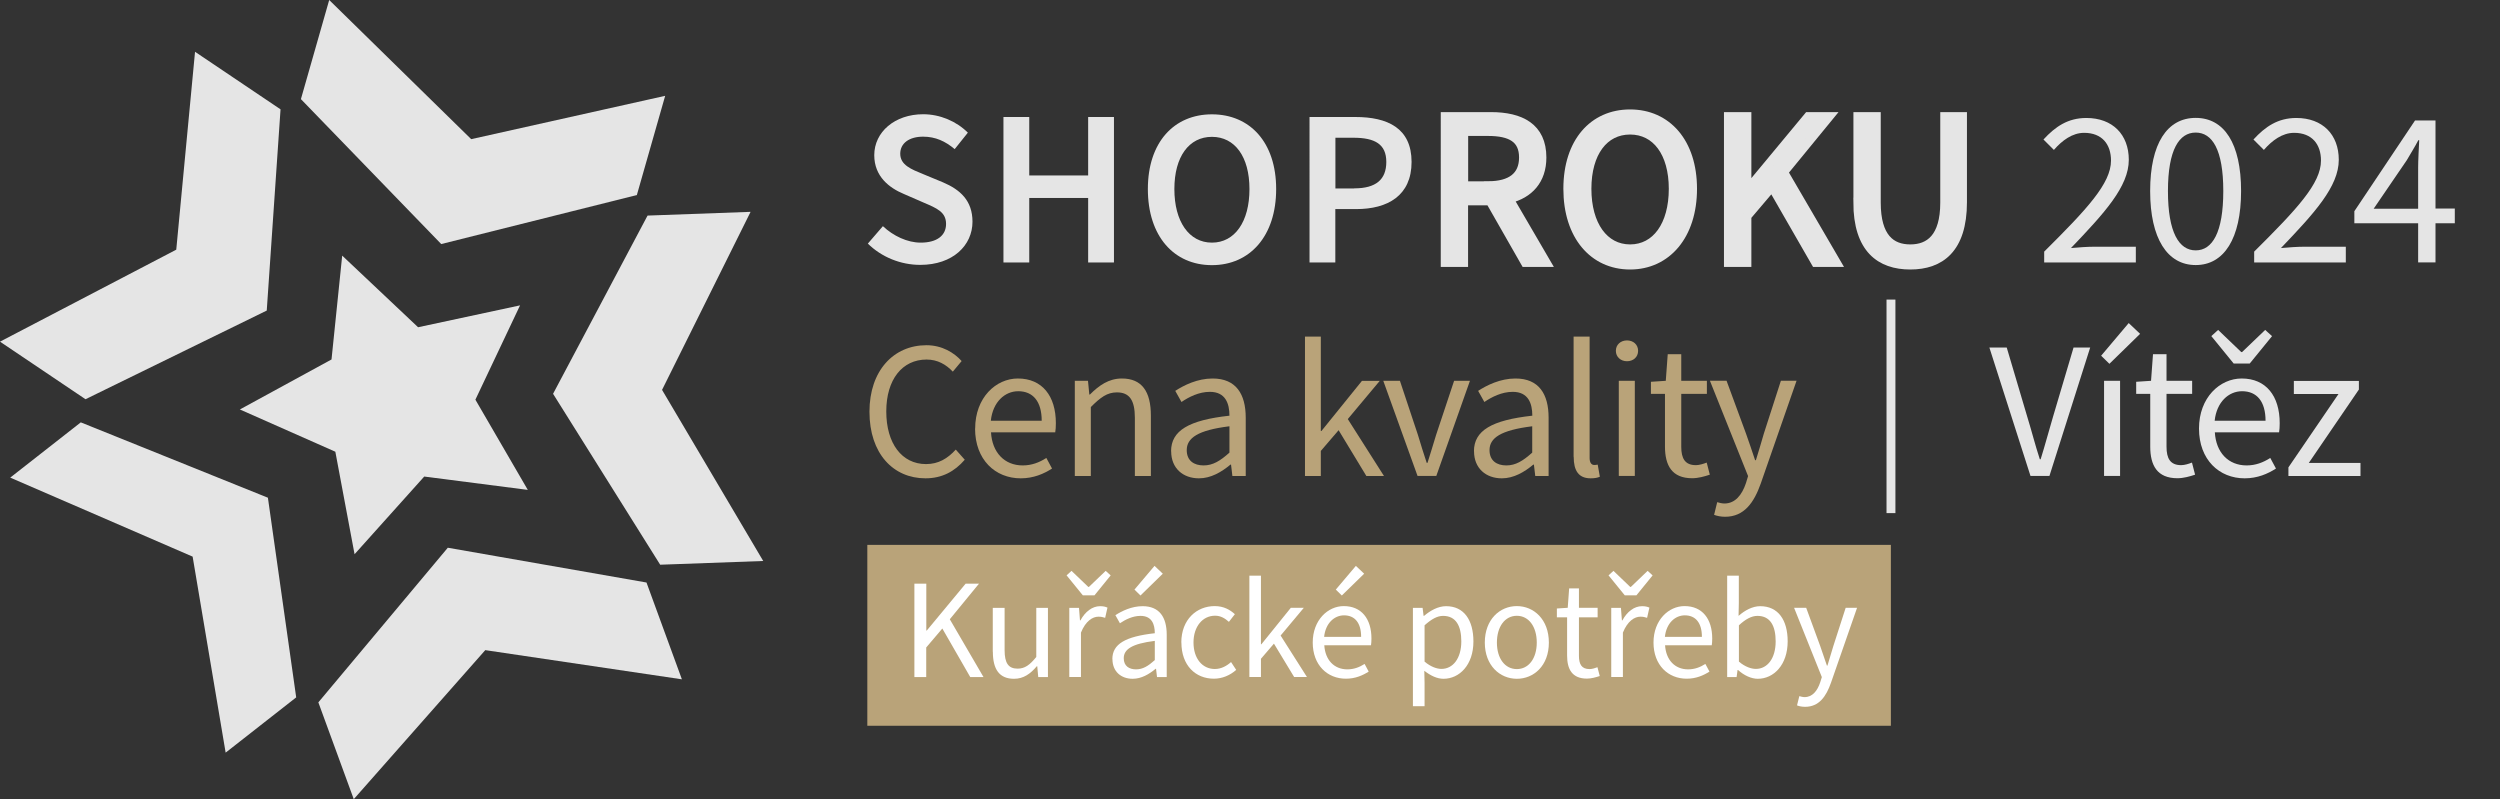
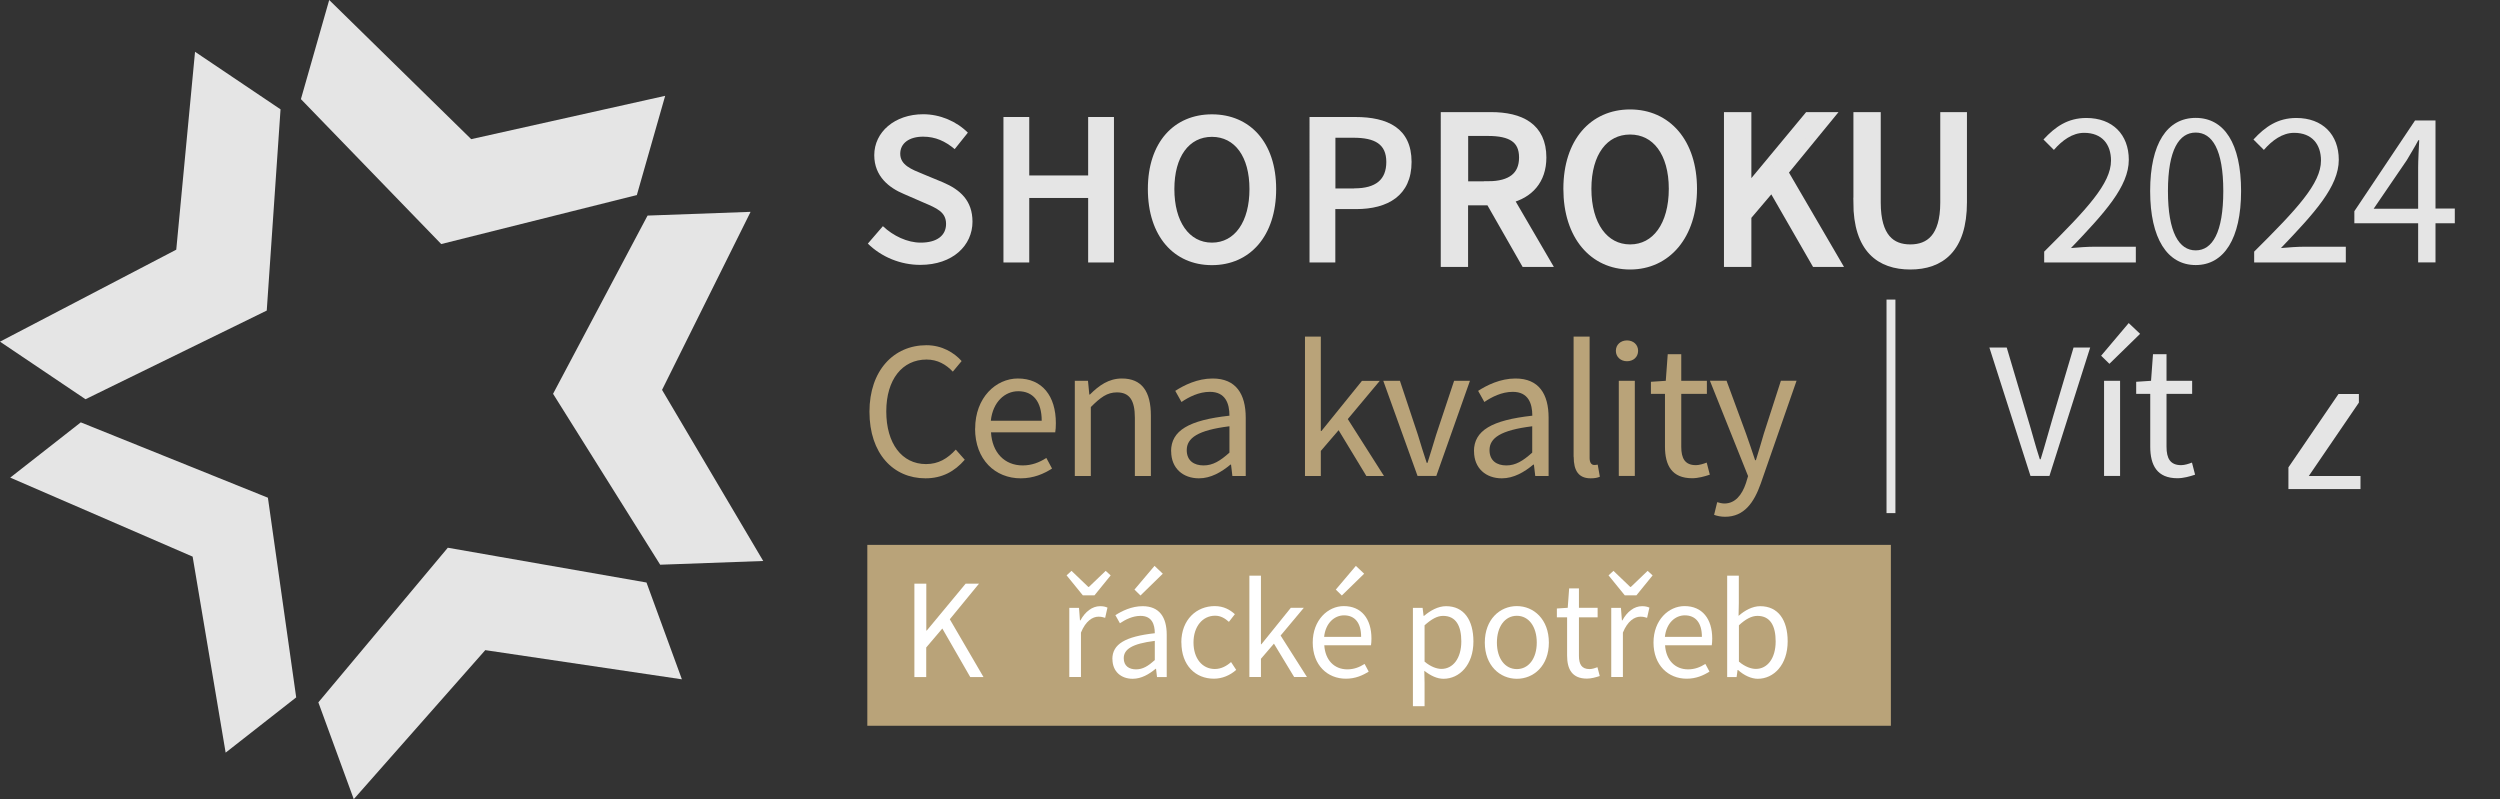
<svg xmlns="http://www.w3.org/2000/svg" id="Vrstva_1" version="1.1" viewBox="0 0 280.98 89.83">
  <rect x="0" y="0" width="280.98" height="89.83" fill="#333333" stroke="none" />
  <defs>
    <style>
      .st0 {
        fill: #fff;
      }

      .st1, .st2 {
        fill: #e5e5e5;
      }

      .st3 {
        fill: #b9a379;
      }

      .st2, .st4 {
        stroke: #e5e5e5;
        stroke-miterlimit: 10;
      }

      .st4 {
        fill: none;
      }
    </style>
  </defs>
  <rect class="st3" x="97.48" y="61.24" width="115.04" height="20.33" />
  <g>
    <path class="st0" d="M102.78,65.6h1.33v5.27h.05l4.37-5.27h1.5l-3.28,4,3.79,6.5h-1.49l-3.14-5.46-1.81,2.13v3.33h-1.33v-10.5Z" />
-     <path class="st0" d="M111.58,73.25v-4.93h1.33v4.75c0,1.46.43,2.08,1.46,2.08.8,0,1.36-.4,2.1-1.31v-5.52h1.31v7.78h-1.09l-.11-1.22h-.05c-.72.85-1.49,1.41-2.56,1.41-1.65,0-2.38-1.06-2.38-3.04Z" />
    <path class="st0" d="M119.87,64.67l.56-.51,1.89,1.81h.06l1.89-1.81.56.51-1.82,2.24h-1.31l-1.82-2.24ZM120.18,68.32h1.09l.11,1.41h.05c.53-.98,1.33-1.6,2.21-1.6.34,0,.58.05.83.16l-.26,1.15c-.26-.08-.43-.13-.75-.13-.66,0-1.44.48-1.97,1.79v4.99h-1.31v-7.78Z" />
    <path class="st0" d="M125.02,74.08c0-1.7,1.46-2.54,4.77-2.91,0-.99-.32-1.95-1.6-1.95-.9,0-1.71.42-2.32.83l-.51-.91c.72-.46,1.81-1.01,3.06-1.01,1.9,0,2.71,1.26,2.71,3.2v4.77h-1.09l-.11-.93h-.05c-.74.61-1.6,1.12-2.58,1.12-1.3,0-2.27-.82-2.27-2.21ZM129.79,74.19v-2.16c-2.59.32-3.49.96-3.49,1.95,0,.88.61,1.25,1.38,1.25s1.36-.37,2.11-1.04ZM127.5,66.27l2.26-2.67.93.88-2.51,2.45-.67-.66Z" />
    <path class="st0" d="M132.77,72.22c0-2.61,1.74-4.1,3.75-4.1,1.02,0,1.73.42,2.27.91l-.67.86c-.45-.4-.93-.69-1.55-.69-1.41,0-2.43,1.22-2.43,3.01s.98,2.98,2.4,2.98c.72,0,1.34-.35,1.82-.78l.58.88c-.7.62-1.58.99-2.51.99-2.06,0-3.65-1.49-3.65-4.07Z" />
    <path class="st0" d="M140.42,64.7h1.3v7.71h.05l3.31-4.1h1.46l-2.61,3.12,2.96,4.66h-1.44l-2.27-3.75-1.46,1.7v2.05h-1.3v-11.4Z" />
    <path class="st0" d="M147.54,72.22c0-2.54,1.71-4.1,3.49-4.1,1.98,0,3.11,1.42,3.11,3.65,0,.27-.02.56-.05.75h-5.25c.1,1.65,1.1,2.71,2.59,2.71.74,0,1.36-.24,1.94-.61l.46.86c-.67.43-1.5.8-2.56.8-2.08,0-3.73-1.52-3.73-4.07ZM152.98,71.58c0-1.57-.7-2.42-1.92-2.42-1.09,0-2.08.88-2.24,2.42h4.16ZM150.13,66.27l2.26-2.67.93.88-2.51,2.45-.67-.66Z" />
    <path class="st0" d="M158.8,68.32h1.09l.11.9h.05c.7-.59,1.57-1.09,2.48-1.09,2,0,3.07,1.55,3.07,3.97,0,2.64-1.58,4.19-3.36,4.19-.72,0-1.44-.34-2.16-.9l.03,1.36v2.62h-1.31v-11.06ZM164.24,72.09c0-1.71-.58-2.87-2.05-2.87-.66,0-1.31.37-2.08,1.06v4.08c.7.59,1.39.82,1.9.82,1.28,0,2.23-1.17,2.23-3.09Z" />
    <path class="st0" d="M166.88,72.22c0-2.61,1.7-4.1,3.6-4.1s3.6,1.49,3.6,4.1-1.7,4.07-3.6,4.07-3.6-1.49-3.6-4.07ZM172.72,72.22c0-1.79-.9-3.01-2.24-3.01s-2.24,1.22-2.24,3.01.91,2.98,2.24,2.98,2.24-1.2,2.24-2.98Z" />
    <path class="st0" d="M176.13,73.69v-4.31h-1.15v-.99l1.22-.08.16-2.18h1.1v2.18h2.1v1.07h-2.1v4.32c0,.96.3,1.5,1.2,1.5.27,0,.62-.11.88-.21l.26.99c-.43.14-.96.29-1.44.29-1.67,0-2.23-1.06-2.23-2.59Z" />
    <path class="st0" d="M180.78,64.67l.56-.51,1.89,1.81h.06l1.89-1.81.56.51-1.82,2.24h-1.31l-1.82-2.24ZM181.09,68.32h1.09l.11,1.41h.05c.53-.98,1.33-1.6,2.21-1.6.34,0,.58.05.83.16l-.26,1.15c-.26-.08-.43-.13-.75-.13-.66,0-1.44.48-1.97,1.79v4.99h-1.31v-7.78Z" />
    <path class="st0" d="M185.84,72.22c0-2.54,1.71-4.1,3.49-4.1,1.98,0,3.11,1.42,3.11,3.65,0,.27-.02.56-.05.75h-5.25c.1,1.65,1.1,2.71,2.59,2.71.74,0,1.36-.24,1.94-.61l.46.86c-.67.43-1.5.8-2.56.8-2.08,0-3.73-1.52-3.73-4.07ZM191.28,71.58c0-1.57-.7-2.42-1.92-2.42-1.09,0-2.08.88-2.24,2.42h4.16Z" />
    <path class="st0" d="M195.34,75.3h-.05l-.11.8h-1.06v-11.4h1.31v3.11l-.03,1.41c.7-.62,1.57-1.09,2.43-1.09,2.02,0,3.09,1.55,3.09,3.95,0,2.66-1.58,4.21-3.36,4.21-.72,0-1.54-.37-2.22-.99ZM199.57,72.09c0-1.71-.58-2.87-2.05-2.87-.66,0-1.34.37-2.08,1.06v4.08c.69.59,1.39.82,1.91.82,1.28,0,2.22-1.17,2.22-3.09Z" />
-     <path class="st0" d="M201.97,79.28l.26-1.04c.16.05.4.11.59.11.88,0,1.44-.7,1.76-1.67l.18-.58-3.12-7.79h1.36l1.58,4.31c.24.67.51,1.47.75,2.19h.06c.22-.7.45-1.5.66-2.19l1.39-4.31h1.28l-2.93,8.42c-.54,1.54-1.34,2.71-2.91,2.71-.35,0-.66-.06-.91-.16Z" />
  </g>
  <g>
    <path class="st1" d="M223.58,39.06h1.96l2.31,7.79c.53,1.72.86,3.08,1.41,4.77h.09c.53-1.69.88-3.06,1.39-4.77l2.31-7.79h1.87l-4.58,14.43h-2.13l-4.62-14.43Z" />
    <path class="st1" d="M236.15,39.98l3.1-3.67,1.28,1.21-3.45,3.37-.92-.9ZM236.48,42.8h1.8v10.69h-1.8v-10.69Z" />
    <path class="st1" d="M241.67,50.19v-5.92h-1.58v-1.36l1.67-.11.22-2.99h1.52v2.99h2.88v1.47h-2.88v5.94c0,1.32.42,2.07,1.65,2.07.37,0,.86-.15,1.21-.29l.35,1.36c-.59.2-1.32.4-1.98.4-2.29,0-3.06-1.45-3.06-3.56Z" />
-     <path class="st1" d="M247.15,48.17c0-3.5,2.35-5.63,4.8-5.63,2.73,0,4.27,1.96,4.27,5.02,0,.37-.02.77-.07,1.03h-7.22c.13,2.27,1.52,3.72,3.57,3.72,1.01,0,1.87-.33,2.66-.84l.64,1.19c-.92.59-2.07,1.1-3.52,1.1-2.86,0-5.13-2.09-5.13-5.59ZM248.53,37.78l.77-.7,2.6,2.49h.09l2.6-2.49.77.7-2.51,3.08h-1.8l-2.51-3.08ZM254.63,47.29c0-2.16-.97-3.32-2.64-3.32-1.5,0-2.86,1.21-3.08,3.32h5.72Z" />
-     <path class="st1" d="M257.2,52.53l5.63-8.25h-5.02v-1.47h7.31v.97l-5.63,8.25h5.81v1.47h-8.1v-.97Z" />
+     <path class="st1" d="M257.2,52.53l5.63-8.25h-5.02h7.31v.97l-5.63,8.25h5.81v1.47h-8.1v-.97Z" />
  </g>
  <g>
    <path class="st3" d="M97.72,46.28c0-4.64,2.73-7.48,6.4-7.48,1.76,0,3.12.84,3.96,1.78l-.99,1.19c-.77-.81-1.72-1.36-2.95-1.36-2.73,0-4.53,2.24-4.53,5.83s1.74,5.92,4.47,5.92c1.39,0,2.42-.62,3.34-1.63l1.01,1.14c-1.14,1.32-2.55,2.09-4.42,2.09-3.61,0-6.29-2.77-6.29-7.48Z" />
    <path class="st3" d="M109.6,48.17c0-3.5,2.35-5.63,4.8-5.63,2.73,0,4.27,1.96,4.27,5.02,0,.37-.02.77-.07,1.03h-7.22c.13,2.27,1.52,3.72,3.56,3.72,1.01,0,1.87-.33,2.66-.84l.64,1.19c-.92.59-2.07,1.1-3.52,1.1-2.86,0-5.13-2.09-5.13-5.59ZM117.08,47.29c0-2.16-.97-3.32-2.64-3.32-1.5,0-2.86,1.21-3.08,3.32h5.72Z" />
    <path class="st3" d="M120.78,42.8h1.5l.15,1.54h.07c1.01-1.01,2.11-1.8,3.59-1.8,2.24,0,3.26,1.45,3.26,4.18v6.78h-1.8v-6.54c0-2-.62-2.86-2.02-2.86-1.1,0-1.85.57-2.93,1.65v7.75h-1.8v-10.69Z" />
    <path class="st3" d="M131.62,50.72c0-2.33,2-3.5,6.56-4,0-1.36-.44-2.68-2.2-2.68-1.23,0-2.35.57-3.19,1.14l-.7-1.25c.99-.64,2.49-1.39,4.2-1.39,2.62,0,3.72,1.74,3.72,4.4v6.56h-1.5l-.15-1.28h-.07c-1.01.84-2.2,1.54-3.54,1.54-1.78,0-3.12-1.12-3.12-3.04ZM138.18,50.88v-2.97c-3.56.44-4.8,1.32-4.8,2.68,0,1.21.84,1.72,1.89,1.72s1.87-.51,2.9-1.43Z" />
    <path class="st3" d="M146.67,37.83h1.78v10.61h.07l4.55-5.63h2l-3.59,4.29,4.07,6.4h-1.98l-3.12-5.15-2,2.33v2.82h-1.78v-15.67Z" />
    <path class="st3" d="M155.47,42.8h1.87l2.02,6.07c.31,1.06.66,2.13.99,3.15h.09c.31-1.01.66-2.09.97-3.15l2.02-6.07h1.78l-3.78,10.69h-2.11l-3.85-10.69Z" />
    <path class="st3" d="M165.66,50.72c0-2.33,2-3.5,6.56-4,0-1.36-.44-2.68-2.2-2.68-1.23,0-2.35.57-3.19,1.14l-.7-1.25c.99-.64,2.49-1.39,4.2-1.39,2.62,0,3.72,1.74,3.72,4.4v6.56h-1.5l-.15-1.28h-.07c-1.01.84-2.2,1.54-3.54,1.54-1.78,0-3.12-1.12-3.12-3.04ZM172.21,50.88v-2.97c-3.56.44-4.8,1.32-4.8,2.68,0,1.21.84,1.72,1.89,1.72s1.87-.51,2.9-1.43Z" />
    <path class="st3" d="M176.86,51.34v-13.51h1.8v13.64c0,.57.24.79.51.79.11,0,.2,0,.4-.04l.24,1.36c-.24.11-.55.18-1.03.18-1.36,0-1.91-.86-1.91-2.42Z" />
    <path class="st3" d="M181.61,39.43c0-.7.55-1.17,1.25-1.17s1.25.46,1.25,1.17-.55,1.17-1.25,1.17-1.25-.48-1.25-1.17ZM181.94,42.8h1.8v10.69h-1.8v-10.69Z" />
    <path class="st3" d="M187.13,50.19v-5.92h-1.58v-1.36l1.67-.11.22-2.99h1.52v2.99h2.88v1.47h-2.88v5.94c0,1.32.42,2.07,1.65,2.07.37,0,.86-.15,1.21-.29l.35,1.36c-.59.2-1.32.4-1.98.4-2.29,0-3.06-1.45-3.06-3.56Z" />
    <path class="st3" d="M192.65,57.87l.35-1.43c.22.07.55.15.81.15,1.21,0,1.98-.97,2.42-2.29l.24-.79-4.29-10.72h1.87l2.18,5.92c.33.92.7,2.02,1.03,3.01h.09c.31-.97.62-2.07.9-3.01l1.91-5.92h1.76l-4.03,11.57c-.75,2.11-1.85,3.72-4,3.72-.48,0-.9-.09-1.25-.22Z" />
  </g>
  <line class="st4" x1="212.53" y1="33.67" x2="212.53" y2="57.67" />
  <path class="st1" d="M29.98,34.91l1.55-22.62-9.61-6.47-2.11,22.24L0,38.4l9.61,6.47,20.36-9.96ZM9.08,47.47l-7.93,6.21,20.5,8.88,3.71,22.03,7.93-6.21-3.18-22.44-21.03-8.47ZM50.33,61.56l-14.55,17.38,3.98,10.88,14.78-16.75,22.1,3.28-3.98-10.88-22.33-3.91ZM71.58,21.91l3.18-11.14-21.8,4.87L37,0l-3.18,11.14,15.77,16.29,21.99-5.51ZM72.78,24.23l-10.62,20.03,12.04,19.21,11.58-.42-11.37-19.23,9.95-20.01-11.58.42Z" />
-   <polygon class="st1" points="53.43 44.92 58.45 34.32 46.99 36.78 38.46 28.73 37.26 40.4 26.96 46.02 37.69 50.77 39.85 62.29 47.68 53.56 59.32 55.06 53.43 44.92" />
  <g>
    <path class="st1" d="M97.53,27.39l1.7-1.97c1.17,1.1,2.75,1.85,4.25,1.85,1.85,0,2.85-.82,2.85-2.1,0-1.35-1.05-1.77-2.52-2.4l-2.25-.98c-1.6-.67-3.3-1.95-3.3-4.35,0-2.6,2.3-4.6,5.5-4.6,1.9,0,3.75.8,5.02,2.07l-1.48,1.85c-1.05-.88-2.15-1.4-3.55-1.4-1.55,0-2.57.73-2.57,1.92,0,1.27,1.25,1.75,2.6,2.3l2.22.92c1.92.82,3.3,2.05,3.3,4.42,0,2.65-2.2,4.85-5.87,4.85-2.2,0-4.35-.87-5.9-2.4Z" />
    <path class="st1" d="M112.78,13.15h2.9v6.57h6.62v-6.57h2.9v16.35h-2.9v-7.25h-6.62v7.25h-2.9V13.15Z" />
    <path class="st1" d="M129.01,21.25c0-5.27,2.95-8.4,7.2-8.4s7.22,3.12,7.22,8.4-2.95,8.55-7.22,8.55-7.2-3.25-7.2-8.55ZM140.43,21.25c0-3.65-1.65-5.87-4.22-5.87s-4.22,2.22-4.22,5.87,1.65,6.02,4.22,6.02,4.22-2.35,4.22-6.02Z" />
    <path class="st1" d="M147.18,13.15h5.15c3.62,0,6.32,1.25,6.32,5.05s-2.7,5.3-6.22,5.3h-2.35v6h-2.9V13.15ZM152.21,21.17c2.42,0,3.6-.98,3.6-2.97s-1.27-2.72-3.7-2.72h-2.02v5.7h2.12Z" />
  </g>
  <g>
    <path class="st2" d="M162.43,13.1h5.12c3.35,0,5.75,1.2,5.75,4.6,0,2.55-1.45,4.1-3.7,4.65l4.17,7.15h-2.35l-3.95-6.92h-2.97v6.92h-2.07V13.1ZM167.26,20.87c2.55,0,3.97-1.05,3.97-3.17s-1.42-2.92-3.97-2.92h-2.75v6.1h2.75Z" />
    <path class="st2" d="M176.21,21.22c0-5.25,2.87-8.42,7-8.42s7.02,3.2,7.02,8.42-2.9,8.57-7.02,8.57-7-3.3-7-8.57ZM188.06,21.22c0-4.07-1.92-6.6-4.85-6.6s-4.85,2.52-4.85,6.6,1.92,6.75,4.85,6.75,4.85-2.65,4.85-6.75Z" />
    <path class="st2" d="M194.26,13.1h2.08v8.22h.07l6.82-8.22h2.35l-5.12,6.25,5.92,10.15h-2.32l-4.9-8.52-2.82,3.32v5.2h-2.08V13.1Z" />
    <path class="st2" d="M208.81,22.72v-9.62h2.07v9.67c0,3.95,1.67,5.2,3.82,5.2s3.87-1.25,3.87-5.2v-9.67h2v9.62c0,5.27-2.52,7.07-5.87,7.07s-5.9-1.8-5.9-7.07Z" />
  </g>
  <g>
    <path class="st1" d="M229.76,28.27c4.8-4.77,7.5-7.65,7.5-10.22,0-1.82-1-3.12-3.02-3.12-1.32,0-2.47.85-3.4,1.92l-1.17-1.17c1.33-1.45,2.75-2.42,4.82-2.42,2.95,0,4.77,1.87,4.77,4.7,0,3-2.72,5.97-6.5,9.92.88-.08,1.85-.15,2.67-.15h4.62v1.77h-10.3v-1.22Z" />
    <path class="st1" d="M241.66,21.47c0-5.35,1.92-8.22,5.12-8.22s5.1,2.87,5.1,8.22-1.92,8.32-5.1,8.32-5.12-2.97-5.12-8.32ZM249.88,21.47c0-4.67-1.25-6.57-3.1-6.57s-3.12,1.9-3.12,6.57,1.25,6.67,3.12,6.67,3.1-2,3.1-6.67Z" />
    <path class="st1" d="M253.36,28.27c4.8-4.77,7.5-7.65,7.5-10.22,0-1.82-1-3.12-3.02-3.12-1.32,0-2.47.85-3.4,1.92l-1.17-1.17c1.33-1.45,2.75-2.42,4.82-2.42,2.95,0,4.77,1.87,4.77,4.7,0,3-2.72,5.97-6.5,9.92.88-.08,1.85-.15,2.67-.15h4.62v1.77h-10.3v-1.22Z" />
    <path class="st1" d="M271.78,25.09h-7.17v-1.35l6.82-10.2h2.3v9.9h2.17v1.65h-2.17v4.4h-1.95v-4.4ZM271.78,23.45v-4.62c0-.85.08-2.22.12-3.07h-.1c-.4.77-.85,1.47-1.3,2.25l-3.72,5.45h5Z" />
  </g>
</svg>